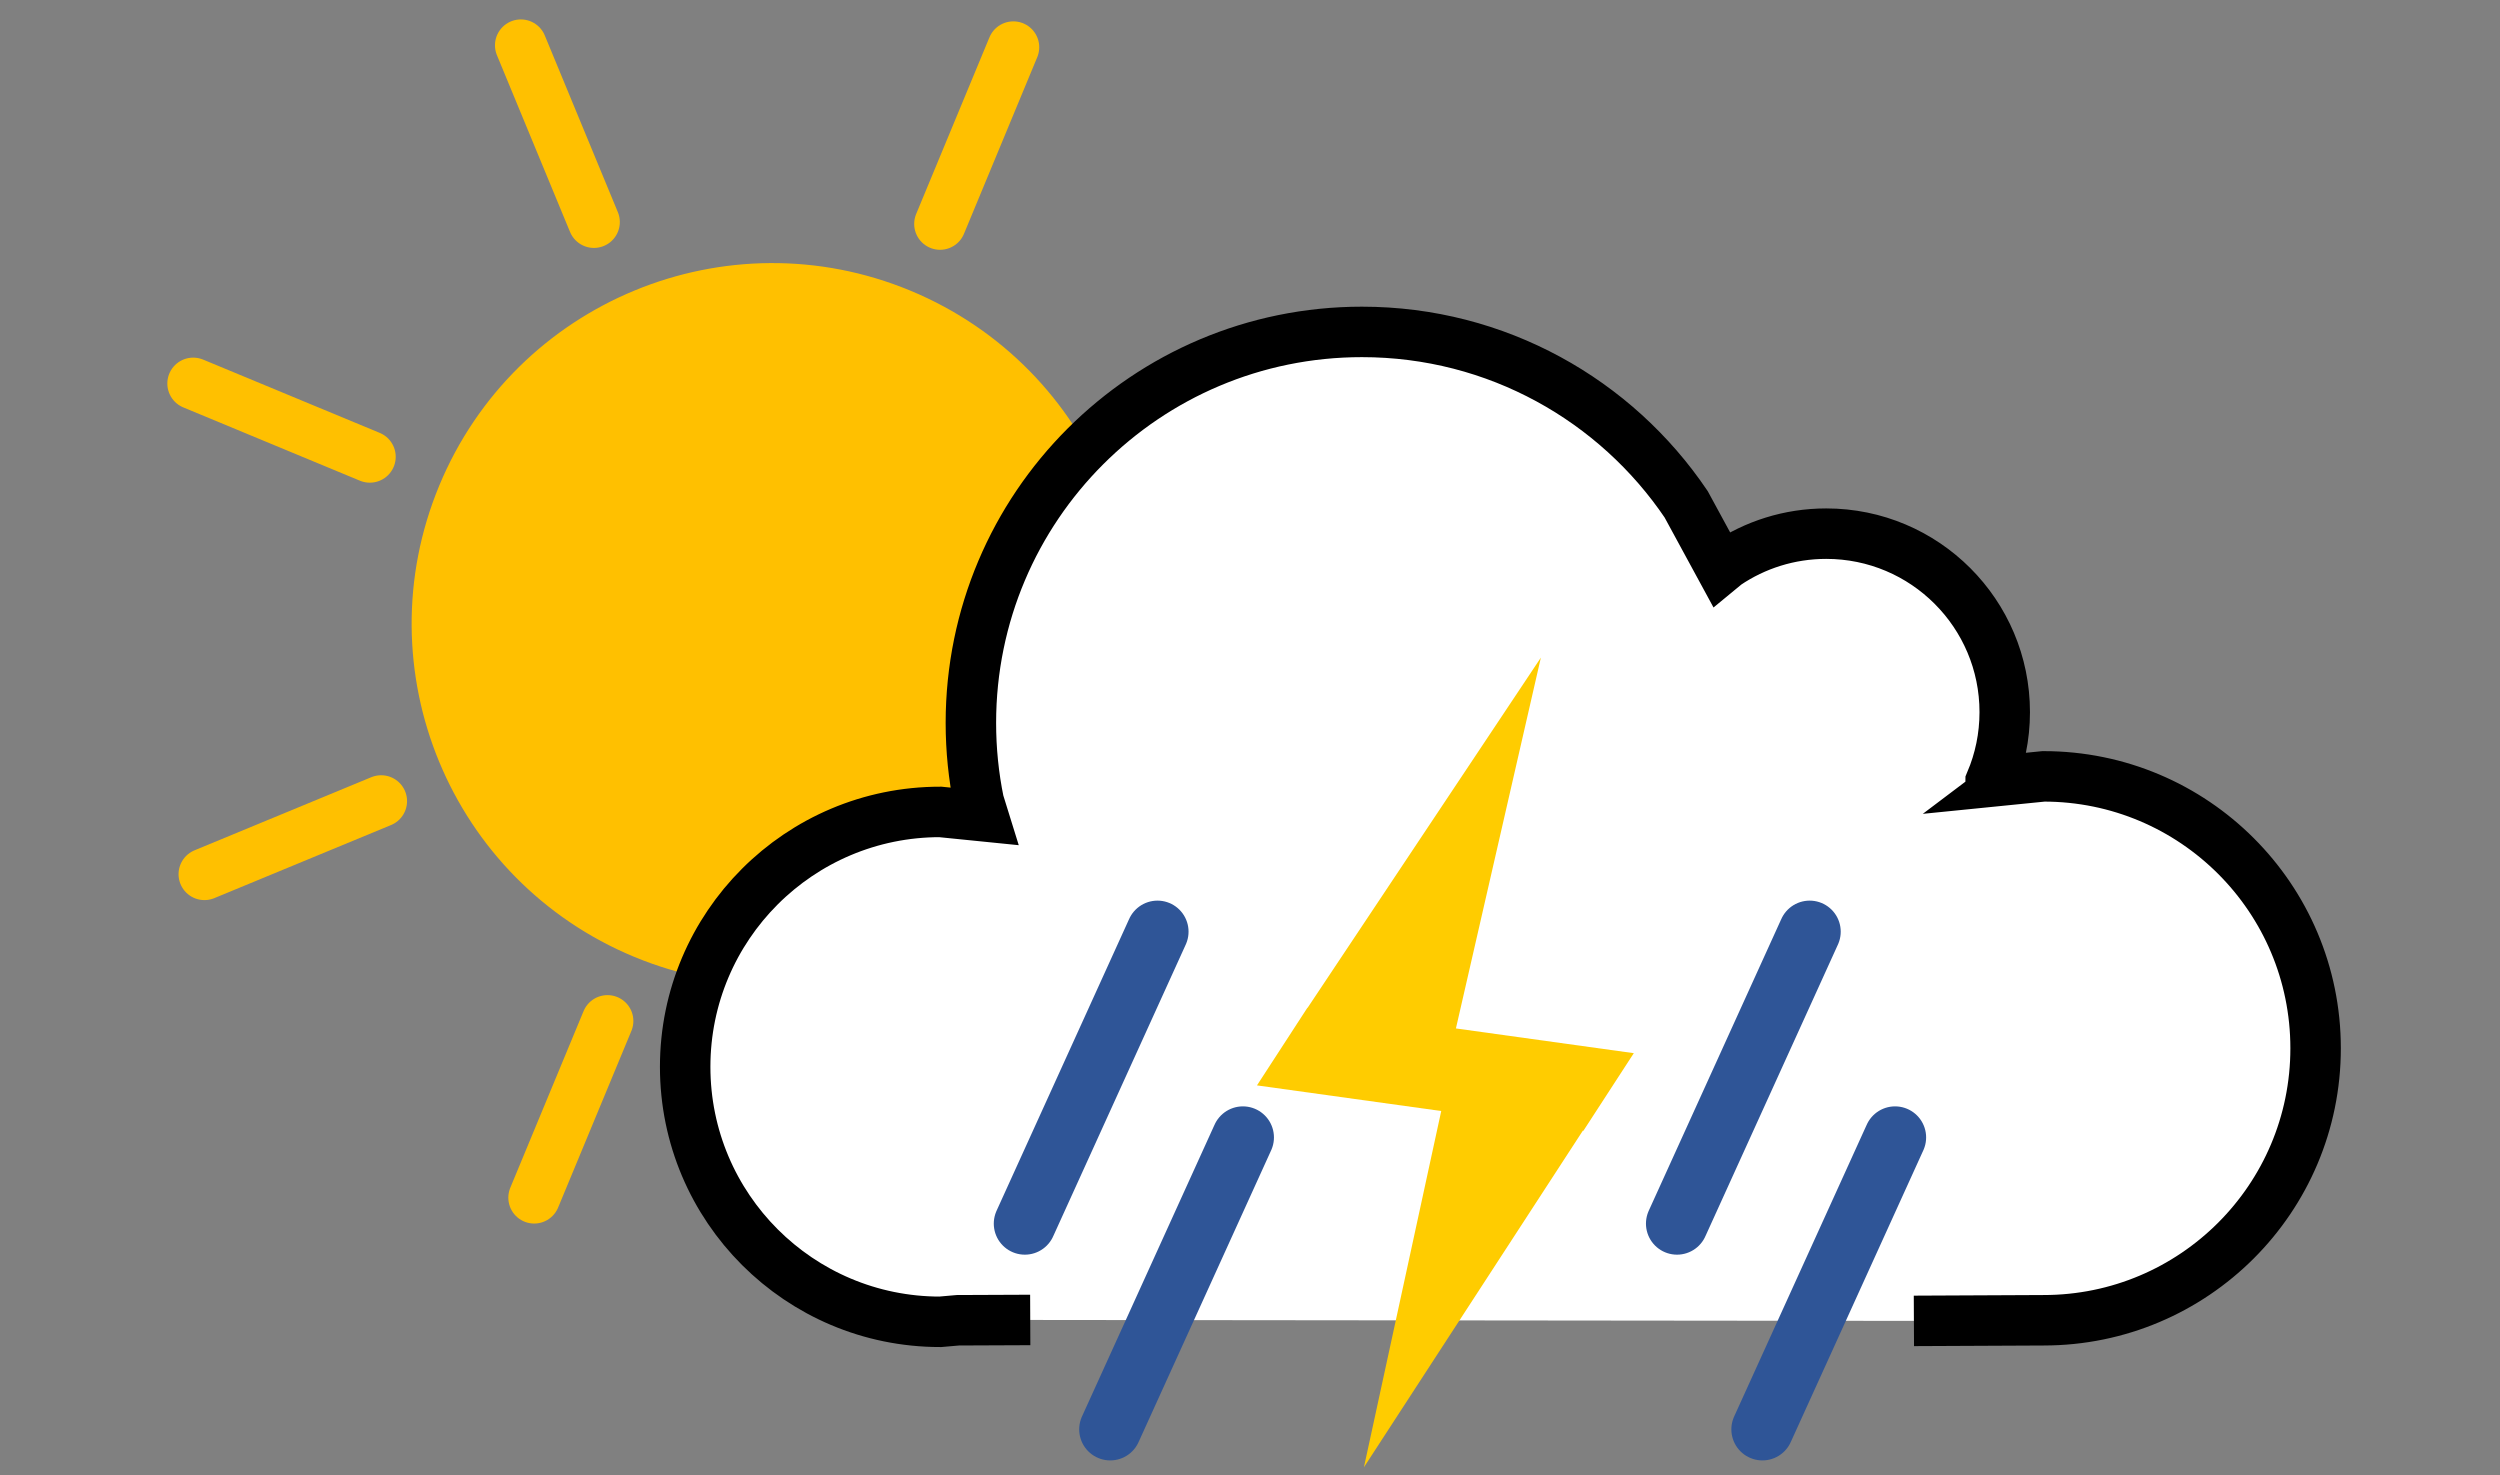
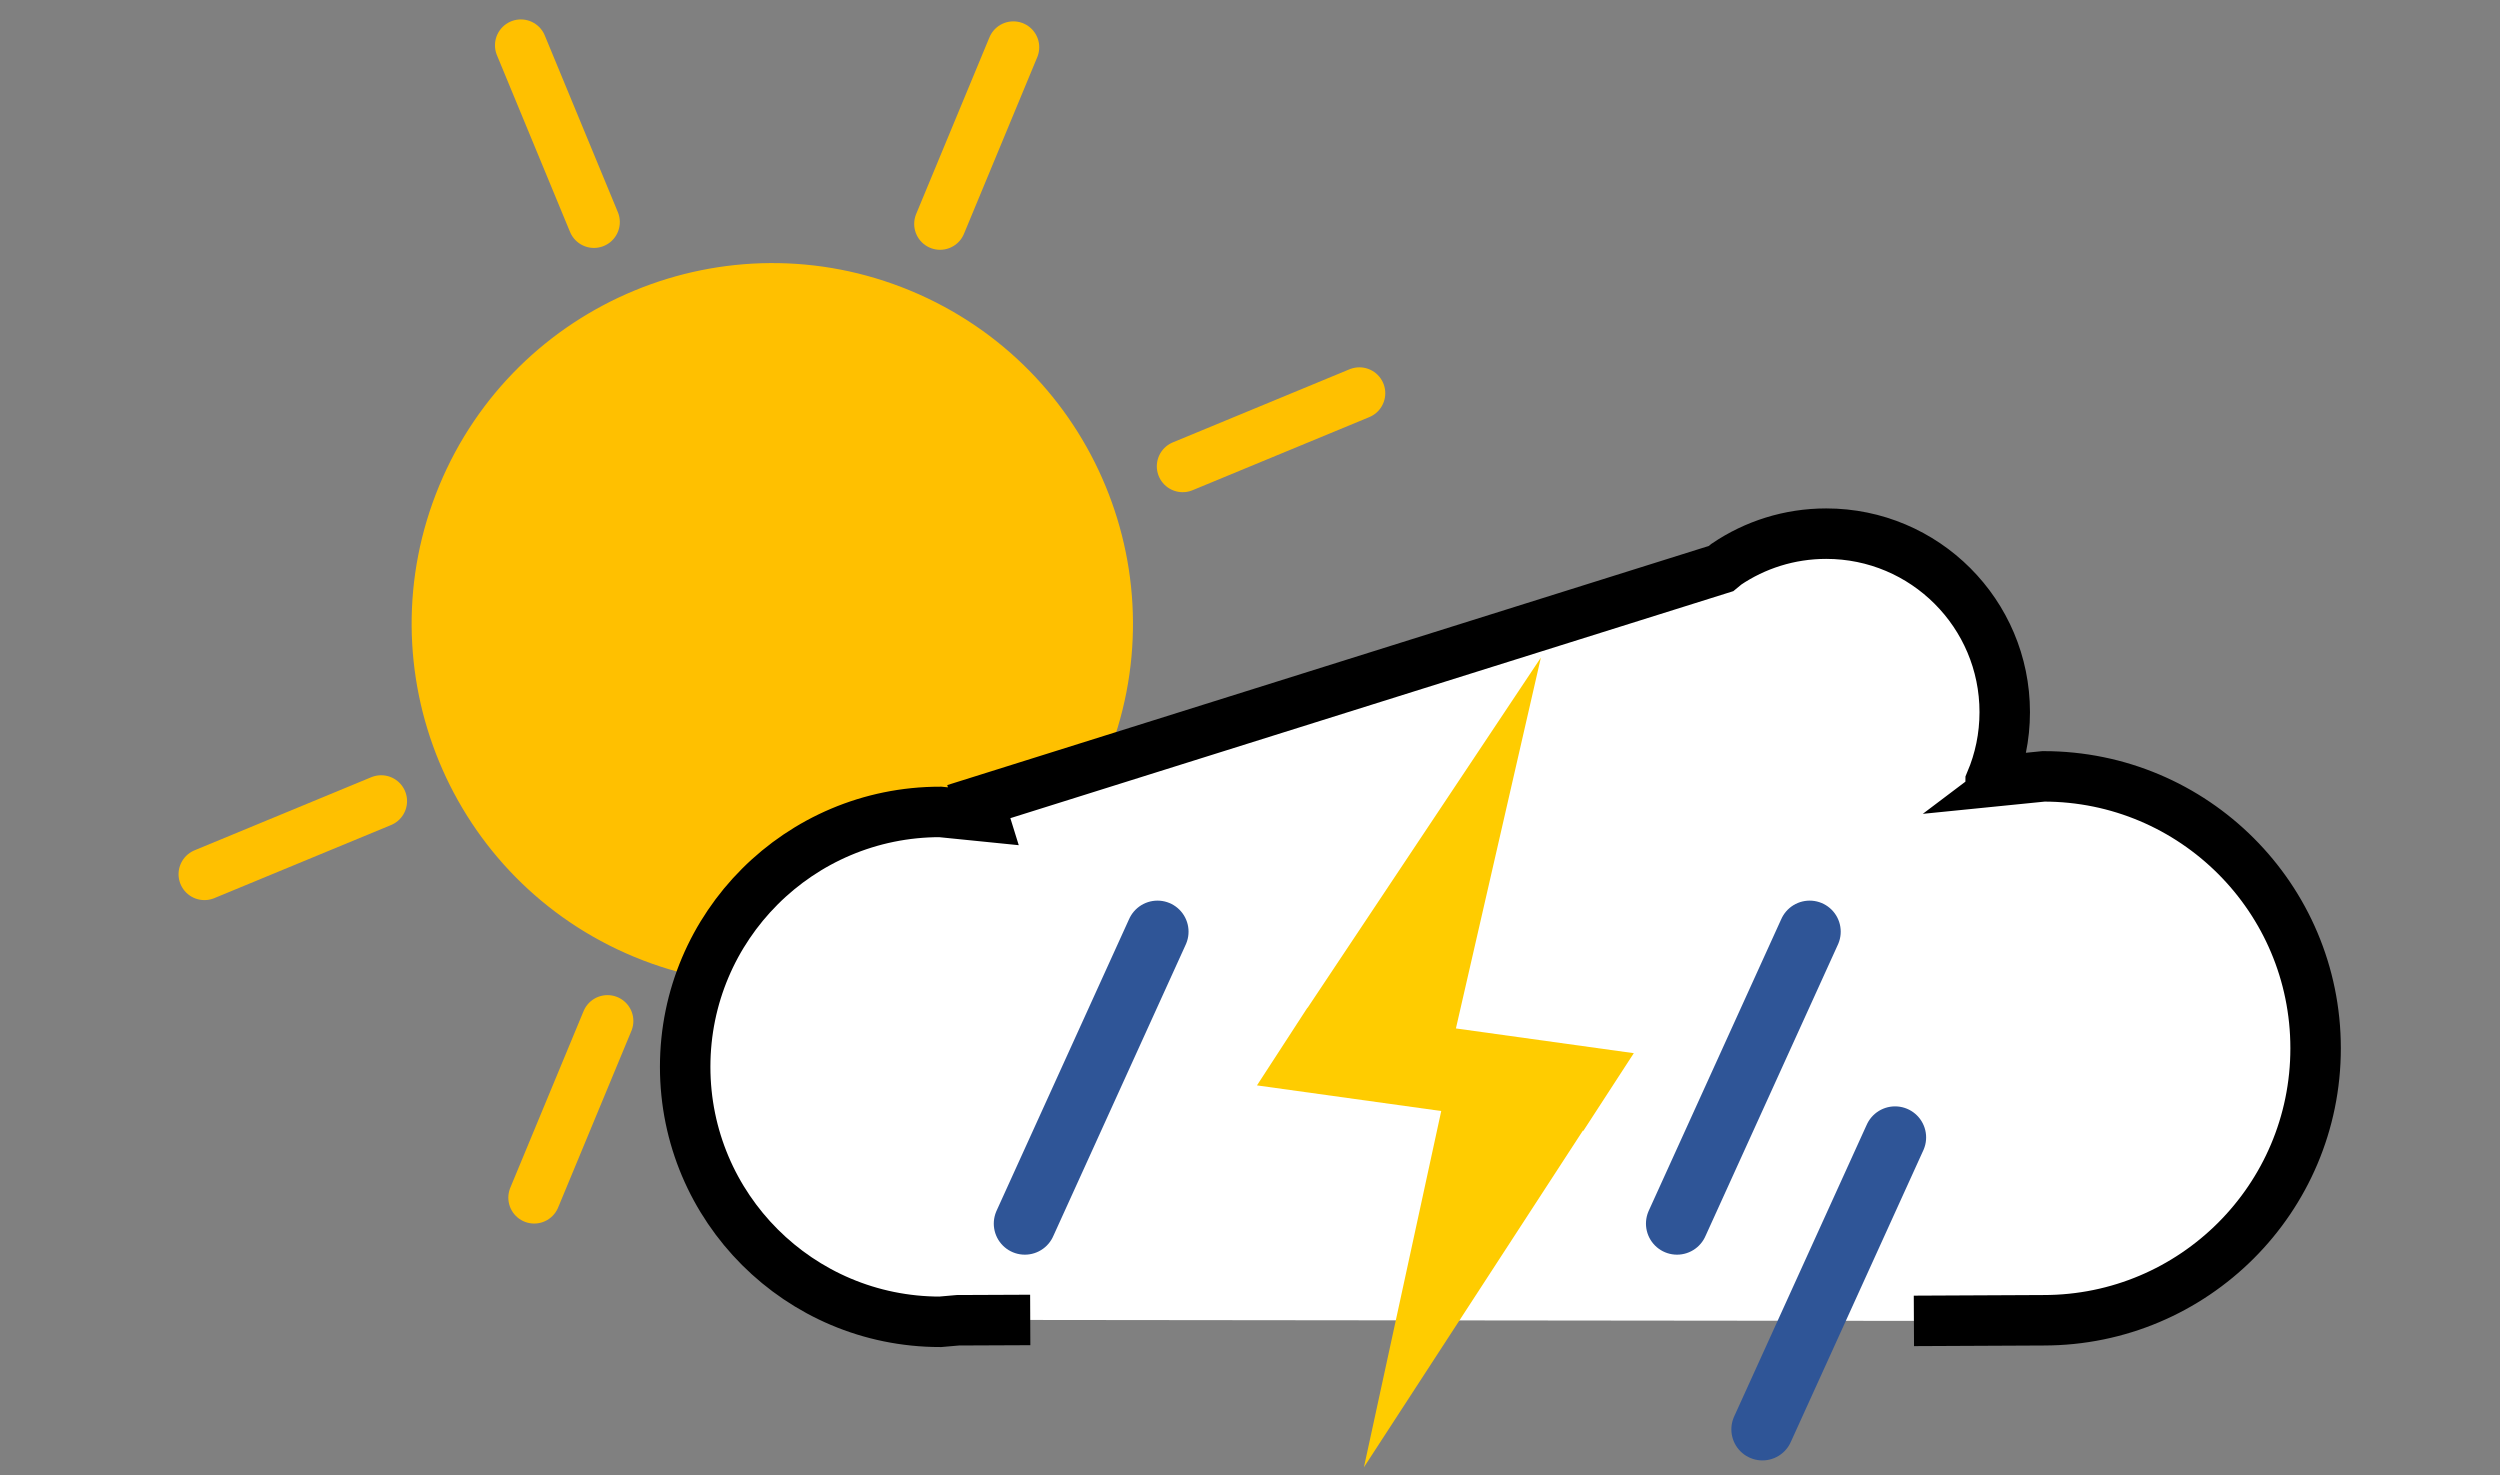
<svg xmlns="http://www.w3.org/2000/svg" width="644" height="380" overflow="hidden">
  <rect width="100%" height="100%" fill="#808080" stroke="none" />
  <defs>
    <clipPath id="clip0">
      <path d="M1732 2678 2376 2678 2376 3058 1732 3058Z" fill-rule="evenodd" clip-rule="evenodd" />
    </clipPath>
  </defs>
  <g clip-path="url(#clip0)" transform="translate(-1732 -2678)">
    <rect x="1733" y="2679" width="642" height="378" fill="#000000" fill-opacity="0" />
    <path d="M1851.31 2805.64C1869.55 2761.66 1920 2740.79 1963.99 2759.04 2007.97 2777.29 2028.83 2827.74 2010.59 2871.72 1992.34 2915.7 1941.89 2936.57 1897.91 2918.32 1853.92 2900.07 1833.06 2849.62 1851.31 2805.64Z" stroke="#FFC000" stroke-width="13.333" stroke-miterlimit="8" fill="#FFC000" fill-rule="evenodd" />
-     <path d="M1781.77 2776.79 1827.27 2795.67" stroke="#FFC000" stroke-width="13.333" stroke-linecap="round" stroke-miterlimit="8" fill="none" fill-rule="evenodd" />
    <path d="M1993.04 2690.17 1974.16 2735.68" stroke="#FFC000" stroke-width="13.333" stroke-linecap="round" stroke-miterlimit="8" fill="none" fill-rule="evenodd" />
    <path d="M1866.17 2689.67 1885 2735.2" stroke="#FFC000" stroke-width="13.333" stroke-linecap="round" stroke-miterlimit="8" fill="none" fill-rule="evenodd" />
    <path d="M2082.18 2779.29 2036.66 2798.12" stroke="#FFC000" stroke-width="13.333" stroke-linecap="round" stroke-miterlimit="8" fill="none" fill-rule="evenodd" />
    <path d="M1784.66 2903.2 1830.19 2884.37" stroke="#FFC000" stroke-width="13.333" stroke-linecap="round" stroke-miterlimit="8" fill="none" fill-rule="evenodd" />
    <path d="M2078.48 2898.7 2032.97 2879.82" stroke="#FFC000" stroke-width="13.333" stroke-linecap="round" stroke-miterlimit="8" fill="none" fill-rule="evenodd" />
    <path d="M1869.61 2986.52 1888.49 2941.01" stroke="#FFC000" stroke-width="13.333" stroke-linecap="round" stroke-miterlimit="8" fill="none" fill-rule="evenodd" />
    <path d="M1989.23 2988.29 1970.4 2942.76" stroke="#FFC000" stroke-width="13.333" stroke-linecap="round" stroke-miterlimit="8" fill="none" fill-rule="evenodd" />
-     <path d="M1997.39 3018.02 1978.75 3018.1 1974.19 3018.5C1937.91 3018.5 1908.5 2989.1 1908.5 2952.82 1908.5 2916.55 1937.91 2887.15 1974.19 2887.15L1985.31 2888.27 1984.14 2884.5C1982.8 2877.95 1982.1 2871.16 1982.1 2864.21 1982.1 2808.59 2027.19 2763.5 2082.83 2763.5 2117.6 2763.5 2148.25 2781.11 2166.35 2807.9L2175.35 2824.46 2176.72 2823.33C2184.06 2818.37 2192.91 2815.47 2202.43 2815.47 2227.83 2815.47 2248.42 2836.06 2248.42 2861.45 2248.42 2867.8 2247.13 2873.84 2244.8 2879.34 2244.8 2879.35 2244.8 2879.35 2244.79 2879.36L2258.43 2877.99C2297.13 2877.99 2328.5 2909.35 2328.5 2948.04 2328.5 2986.73 2297.13 3018.1 2258.43 3018.1L2225.02 3018.26" stroke="#000000" stroke-width="13" stroke-miterlimit="8" fill="#FFFFFF" fill-rule="evenodd" />
-     <path d="M0 0 34.172 75.203" stroke="#2F5597" stroke-width="16" stroke-linecap="round" stroke-miterlimit="8" fill="none" fill-rule="evenodd" transform="matrix(-1 -8.74228e-08 -8.74228e-08 1 2052.17 2971)" />
+     <path d="M1997.39 3018.02 1978.75 3018.1 1974.19 3018.5C1937.91 3018.5 1908.5 2989.1 1908.5 2952.82 1908.5 2916.55 1937.91 2887.15 1974.19 2887.15L1985.31 2888.27 1984.14 2884.5L2175.35 2824.46 2176.72 2823.33C2184.06 2818.37 2192.91 2815.47 2202.43 2815.47 2227.83 2815.47 2248.42 2836.06 2248.42 2861.45 2248.42 2867.8 2247.13 2873.84 2244.8 2879.34 2244.8 2879.35 2244.8 2879.35 2244.79 2879.36L2258.43 2877.99C2297.13 2877.99 2328.5 2909.35 2328.5 2948.04 2328.5 2986.73 2297.13 3018.1 2258.43 3018.1L2225.02 3018.26" stroke="#000000" stroke-width="13" stroke-miterlimit="8" fill="#FFFFFF" fill-rule="evenodd" />
    <path d="M0 0 34.172 75.203" stroke="#2F5597" stroke-width="16" stroke-linecap="round" stroke-miterlimit="8" fill="none" fill-rule="evenodd" transform="matrix(-1 -8.74228e-08 -8.74228e-08 1 2220.17 2971)" />
    <path d="M0 0 34.172 75.203" stroke="#2F5597" stroke-width="16" stroke-linecap="round" stroke-miterlimit="8" fill="none" fill-rule="evenodd" transform="matrix(-1 -8.74228e-08 -8.74228e-08 1 2030.17 2918)" />
    <path d="M0 0 34.172 75.203" stroke="#2F5597" stroke-width="16" stroke-linecap="round" stroke-miterlimit="8" fill="none" fill-rule="evenodd" transform="matrix(-1 -8.74228e-08 -8.74228e-08 1 2198.17 2918)" />
    <path d="M48.115 213.541 46.985 115.521 93.129 119.012 84.677 96.716 84.529 96.704 47.798 0 47.798 93.926 0 90.311 6.655 107.865 6.645 107.866 6.941 108.62 8.452 112.607 8.507 112.611Z" fill="#FFCC00" fill-rule="evenodd" transform="matrix(0.977 0.212 0.212 -0.977 2036.65 3045.83)" />
  </g>
</svg>